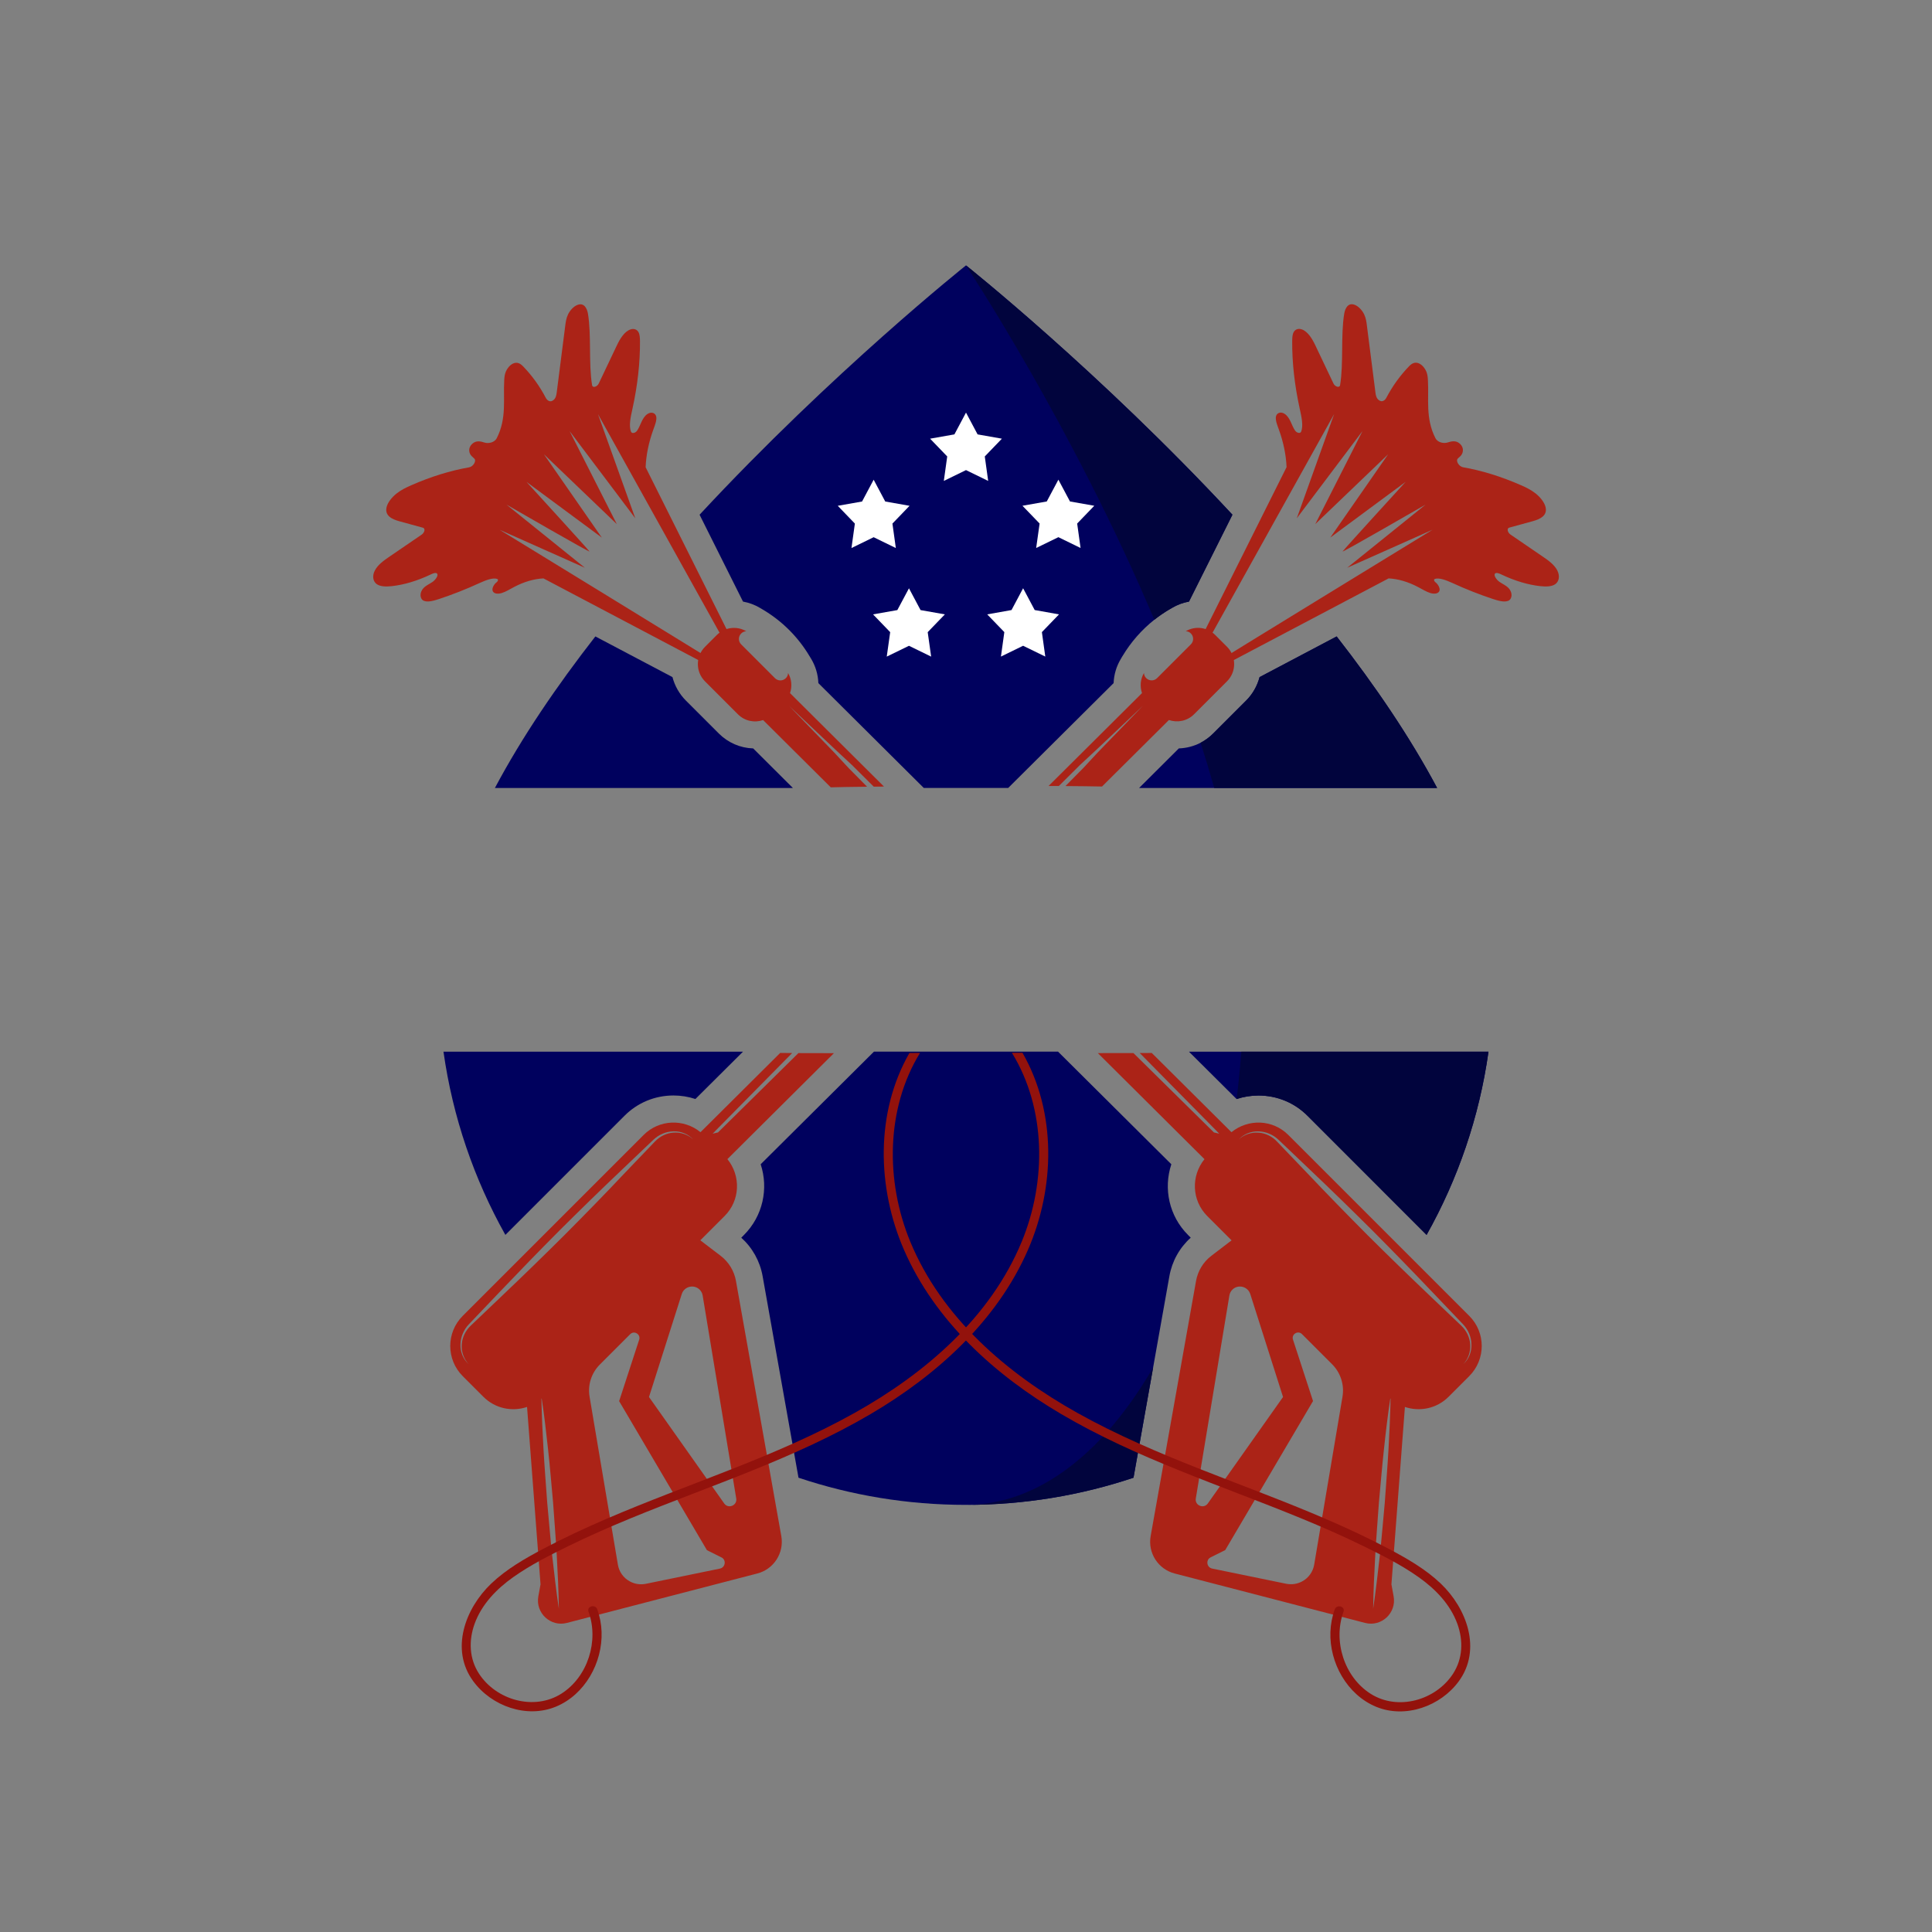
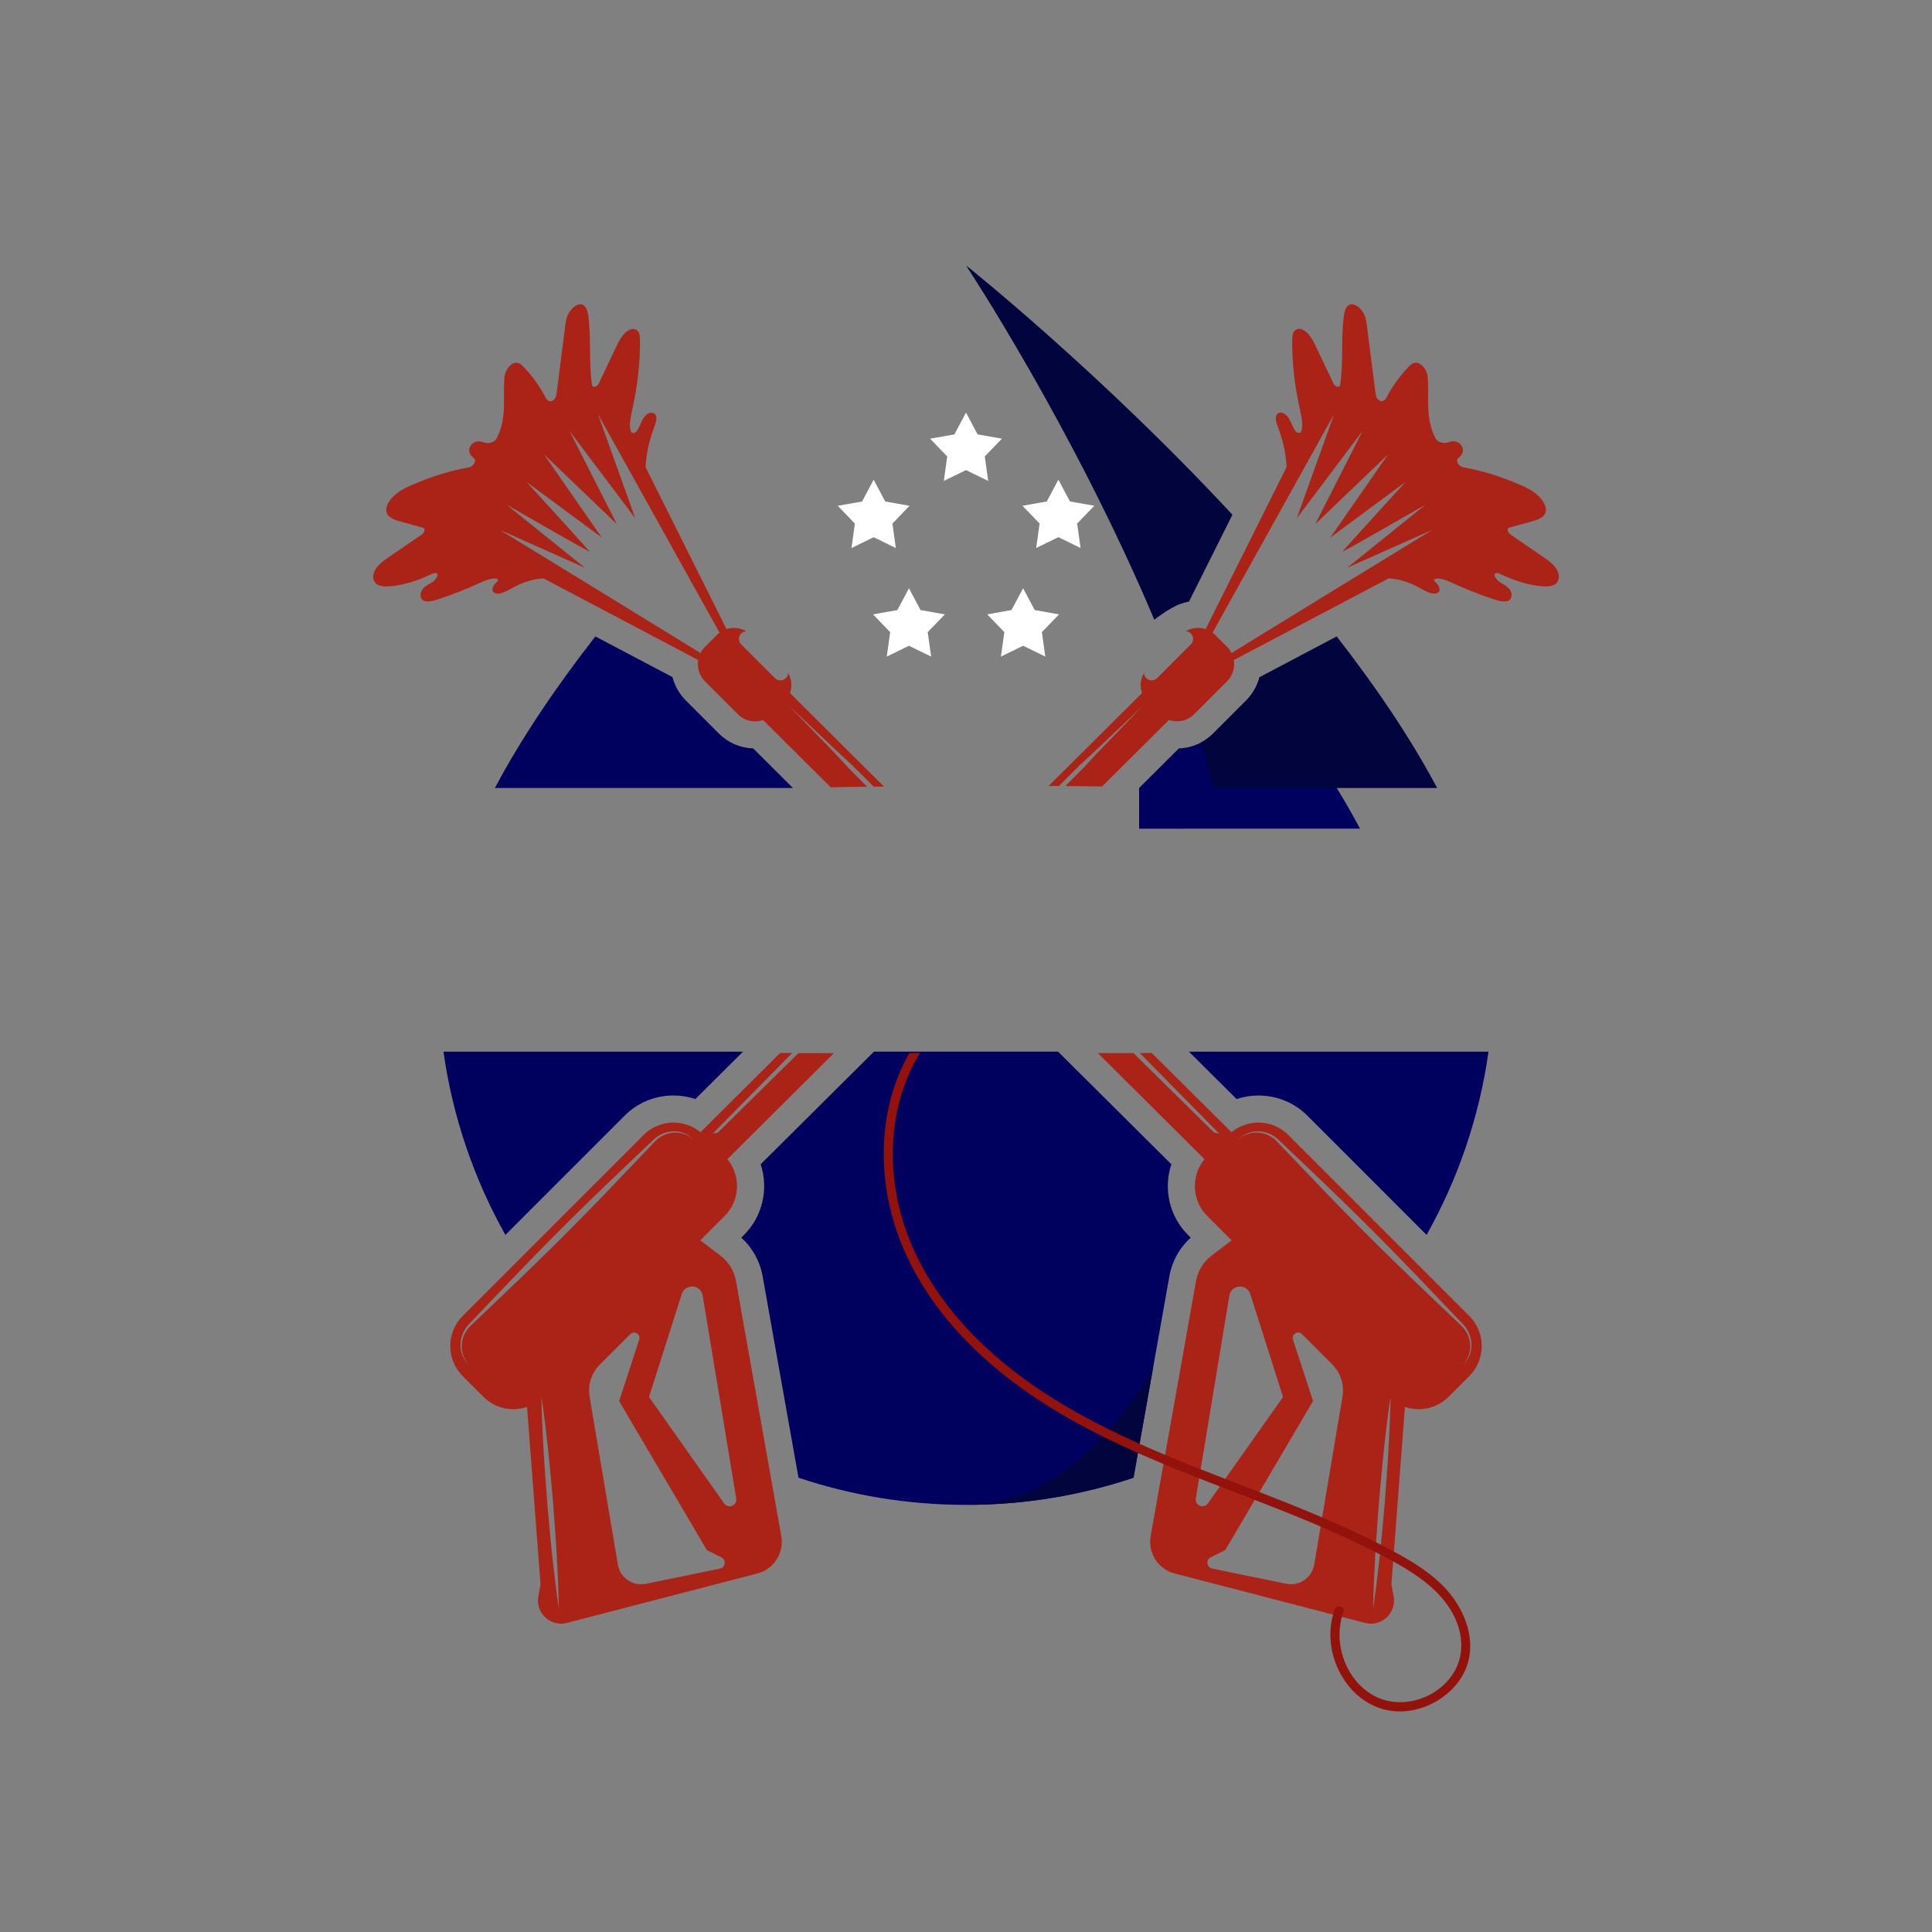
<svg xmlns="http://www.w3.org/2000/svg" version="1.1" id="OBJECTS" x="0px" y="0px" width="500px" height="500px" viewBox="0 0 500 500" style="enable-background:new 0 0 500 500;" xml:space="preserve">
  <rect x="0" y="0" width="500" height="500" fill="#808080" stroke="none" />
  <style type="text/css">
	.st0{fill:#00015E;}
	.st1{fill:#01043D;}
	.st2{fill:#FFFFFF;}
	.st3{fill:#AB2317;}
	.st4{fill:#93120C;}
</style>
  <g>
    <g>
      <path class="st0" d="M192.3,272.16l-12.33,12.26c-1.82-0.6-3.74-0.91-5.67-0.91c-4.79,0-9.3,1.86-12.68,5.25l-30.83,30.83    c-8.08-14.4-13.62-30.41-16.02-47.42H192.3z" />
      <path class="st0" d="M205.2,203.93h-77.12c6.99-13.16,16.02-26.42,26-39.22l19.95,10.52c0.6,2.27,1.78,4.37,3.47,6.07l8.51,8.51    c2.4,2.4,5.54,3.77,8.91,3.88L205.2,203.93z" />
-       <path class="st0" d="M192.29,155.69l-11.24-22.48C215.41,96.22,250,68.68,250,68.68s34.59,27.54,68.95,64.53l-11.24,22.48    c-1.56,0.28-3.05,0.83-4.42,1.65l-0.68,0.4l-0.05,0.02c-1.33,0.8-2.61,1.67-3.82,2.63c-3.27,2.6-6.07,5.78-8.23,9.4l-0.06,0.08    l-0.41,0.71c-1.13,1.89-1.75,4.03-1.84,6.21l-27.28,27.13h-21.85l-27.28-27.13c-0.08-2.18-0.7-4.32-1.82-6.21l-0.42-0.7    l-0.06-0.09c-2.95-4.95-7.1-9.09-12.07-12.03l-0.71-0.42C195.34,156.52,193.84,155.97,192.29,155.69z" />
      <path class="st0" d="M307.49,319.64l0.67,0.67c-2.89,2.6-4.83,6.08-5.52,9.94l-4.21,23.65l-5.08,28.53    c-13.62,4.56-28.2,7.03-43.35,7.03c-15.16,0-29.73-2.47-43.35-7.03l-9.29-52.19c-0.69-3.85-2.63-7.32-5.52-9.93l0.67-0.67    c4.93-4.92,6.43-12.05,4.35-18.33l29.32-29.15h47.64l29.32,29.15C301.06,307.6,302.55,314.72,307.49,319.64z" />
-       <path class="st0" d="M294.8,203.93l10.28-10.24c1.98-0.07,3.89-0.57,5.62-1.46c1.2-0.63,2.31-1.44,3.29-2.42l8.51-8.51    c1.69-1.69,2.87-3.79,3.47-6.06l19.95-10.53c9.98,12.8,19,26.07,26,39.22H294.8z" />
+       <path class="st0" d="M294.8,203.93l10.28-10.24c1.98-0.07,3.89-0.57,5.62-1.46c1.2-0.63,2.31-1.44,3.29-2.42l8.51-8.51    c1.69-1.69,2.87-3.79,3.47-6.06c9.98,12.8,19,26.07,26,39.22H294.8z" />
      <path class="st0" d="M385.22,272.17c-2.39,17.02-7.94,33.02-16.02,47.42l-30.82-30.83c-3.39-3.39-7.88-5.24-12.68-5.24    c-1.94,0-3.85,0.31-5.67,0.91l-12.33-12.26H385.22z" />
      <g>
        <path class="st1" d="M298.74,160.39C277.72,110.57,250,68.68,250,68.68s34.59,27.54,68.95,64.53l-11.24,22.48     c-1.56,0.28-3.05,0.83-4.42,1.65l-0.68,0.4l-0.05,0.02C301.23,158.55,299.96,159.43,298.74,160.39z" />
        <path class="st1" d="M298.43,353.9l-5.08,28.53c-13.62,4.56-28.2,7.03-43.35,7.03C268.65,389.46,285.64,375.99,298.43,353.9z" />
        <path class="st1" d="M371.93,203.93h-57.68c-1.1-3.89-2.28-7.8-3.54-11.7c1.2-0.63,2.31-1.44,3.29-2.42l8.51-8.51     c1.69-1.69,2.87-3.79,3.47-6.06l19.95-10.53C355.91,177.51,364.93,190.77,371.93,203.93z" />
-         <path class="st1" d="M385.22,272.17c-2.39,17.02-7.94,33.02-16.02,47.42l-30.82-30.83c-3.39-3.39-7.88-5.24-12.68-5.24     c-1.94,0-3.85,0.31-5.67,0.91c0.51-4.03,0.91-8.11,1.22-12.26H385.22z" />
      </g>
    </g>
    <g>
      <polygon class="st2" points="250,106.78 253,112.42 259.29,113.53 254.86,118.13 255.74,124.46 250,121.66 244.26,124.46     245.14,118.13 240.71,113.53 247,112.42   " />
      <polygon class="st2" points="216.81,130.9 223.1,129.79 226.1,124.15 229.1,129.79 235.39,130.9 230.96,135.5 231.84,141.83     226.1,139.03 220.36,141.83 221.24,135.5   " />
      <polygon class="st2" points="229.49,169.93 230.38,163.6 225.94,159 232.23,157.89 235.24,152.25 238.24,157.89 244.53,159     240.09,163.6 240.98,169.93 235.24,167.13   " />
      <polygon class="st2" points="270.52,169.92 264.78,167.12 259.04,169.92 259.92,163.59 255.49,159 261.78,157.88 264.78,152.24     267.78,157.88 274.07,159 269.64,163.59   " />
      <polygon class="st2" points="283.2,130.89 278.77,135.49 279.65,141.82 273.91,139.02 268.16,141.82 269.05,135.49 264.61,130.89     270.9,129.78 273.91,124.14 276.91,129.78   " />
    </g>
  </g>
  <g>
    <g>
      <g>
        <g>
          <path class="st3" d="M402.45,151.22c-0.97,0.63-2.41,0.62-3.86,0.47c-3.17-0.35-6.56-1.37-9.94-2.97      c-0.64-0.32-1.43-0.63-1.74-0.28c-0.41,0.46,0.35,1.57,1.13,2.13c0.78,0.55,1.68,0.9,2.36,1.61c1.17,1.24,0.95,2.89-0.08,3.31      c-1.03,0.42-2.54-0.01-3.95-0.47c-3.46-1.15-6.96-2.51-10.44-4.12c-1.63-0.74-3.57-1.5-4.64-1.04      c-0.27,0.11-0.16,0.55,0.18,0.81c0.7,0.51,1.24,1.53,1.08,2.15c-0.22,0.84-1.29,0.97-2.34,0.67c-1.04-0.32-2.12-0.98-3.17-1.54      c-2.61-1.39-5.27-2.15-7.67-2.26l-44.86,23.66l-1.08-1.09c7.55-4.69,55.68-34.17,57.3-35.16l-22.07,9.83l20.28-16.34      c-0.81,0.47-21.63,12.48-21.47,12.13c0.16-0.36,15.81-17.47,16.3-18.01l-19.49,14.41l14.97-21.55l-18.86,18.07l12.22-24.08      l-17,22.57l9.66-26.96l-34.64,62.28l-1.29-1.29l23.62-47.26c-0.12-3.09-0.78-6.4-2-9.76c-0.41-1.12-0.89-2.32-0.76-3.26      c0.14-0.95,1.17-1.49,2.27-0.77c1.43,0.94,1.77,2.98,2.68,4.3c0.46,0.67,1.34,0.84,1.57,0.33c0.64-1.54,0.11-3.87-0.36-6      c-1.32-6.03-1.98-11.9-1.94-17.46c0.01-0.87,0.04-1.73,0.4-2.36c0.35-0.63,1.12-1.01,2.07-0.68c1.59,0.54,2.75,2.5,3.51,4.12      c1.39,2.94,3.15,6.62,4.7,9.89c0.42,0.87,1.59,1.18,1.71,0.44c0.94-5.62,0.14-12.96,1.08-18.56c0.25-1.4,1.03-2.9,2.74-2.23      c0.99,0.39,1.92,1.44,2.4,2.43c0.48,1.01,0.61,1.98,0.72,2.92c0.75,5.82,1.5,11.65,2.23,17.47c0.08,0.58,0.22,1.3,0.8,1.78      c0.9,0.76,1.68,0.08,2.03-0.6c1.59-3.03,3.57-5.75,5.88-8.14c0.61-0.62,1.47-1.24,2.63-0.67c0.81,0.4,1.49,1.27,1.82,2.08      c0.33,0.82,0.37,1.58,0.41,2.33c0.28,4.74-0.69,9.74,1.93,14.88c0.62,1.22,2.26,1.44,3.18,1.13c0.92-0.29,2.13-0.64,3.2,0.36      c1.13,1.06,0.81,2.48,0.11,3.16c-0.22,0.21-0.47,0.42-0.7,0.65c-0.58,0.61,0.3,2.06,1.38,2.25c4.84,0.84,9.89,2.41,14.95,4.63      c1.29,0.56,2.61,1.19,3.81,2.14c1.19,0.95,2.28,2.28,2.58,3.53c0.54,2.25-1.46,3.13-3.26,3.64l-6.13,1.68      c-0.69,0.19-0.48,1.25,0.34,1.81l8.34,5.7c1.43,0.97,2.98,2.08,3.74,3.55C403.8,149.15,403.42,150.59,402.45,151.22z" />
          <path class="st2" d="M313.42,172.26c-0.63,0.39-0.98,0.61-0.99,0.62l-2.39-2.39l0.57-1.04L313.42,172.26z" />
        </g>
        <path class="st3" d="M190.46,331.48c-0.46-2.58-1.87-4.88-3.96-6.48l-5.26-4.01l6.3-6.3c4.03-4.03,4.23-10.37,0.71-14.71     l27.57-27.42c-3.26,0-6.36-0.01-9.19-0.02l-20.81,20.53l-1.39,0.33l0.85-0.87l19.73-20c-1.08-0.01-2.12-0.02-3.1-0.03     l-20.62,20.51c-4.33-3.52-10.68-3.32-14.71,0.71l-46.83,46.83c-4.3,4.3-4.3,11.29,0.01,15.6l5.35,5.35     c3.06,3.06,7.45,3.91,11.29,2.62l3.49,45.91l-0.57,3.11c-0.78,4.29,3.16,7.97,7.39,6.87l49.27-12.79c4.29-1.1,7-5.35,6.22-9.69     L190.46,331.48z M142.91,402.64c-0.49-4.58-0.85-9.17-1.29-13.75c-0.32-4.58-0.7-9.19-0.96-13.76     c-0.25-4.39-0.45-8.74-0.54-13.14c0.03-0.03,0.06-0.03,0.07-0.04c0.67,4.35,1.17,8.71,1.64,13.08c0.51,4.56,0.87,9.16,1.3,13.73     c0.32,4.61,0.7,9.19,0.96,13.79c0.25,4.59,0.48,9.2,0.54,13.81C143.95,411.8,143.43,407.22,142.91,402.64z M146.05,319.67     c-5.32,5.29-10.69,10.52-16.13,15.69l-8.13,7.75c-1.3,1.25-2.17,2.98-2.29,4.81c-0.13,1.84,0.48,3.72,1.77,5.1     c-1.41-1.26-2.17-3.19-2.1-5.11c0.03-1.91,0.85-3.81,2.2-5.22l7.75-8.13c5.17-5.43,10.4-10.81,15.69-16.13     c5.32-5.29,10.68-10.53,16.13-15.69l8.13-7.75c1.41-1.35,3.3-2.17,5.22-2.2c1.93-0.07,3.84,0.71,5.11,2.1     c-1.38-1.29-3.26-1.9-5.1-1.77c-1.83,0.12-3.56,0.99-4.8,2.3l-7.77,8.11C156.59,308.99,151.34,314.35,146.05,319.67z      M186.32,405.95l-19.18,3.94c-1.41,0.28-2.85,0.07-4.11-0.61l-0.01-0.01c-1.67-0.88-2.8-2.48-3.11-4.33l-7.33-43.49     c-0.51-3.03,0.48-6.13,2.65-8.3l7.87-7.87c1.03-1.03,2.77,0.04,2.32,1.42l-5.19,15.91l22.72,38.57l3.77,1.88     C188.01,403.7,187.75,405.64,186.32,405.95z M187.43,389.1l-19.47-27.56l8.48-26.64c0.62-1.98,3.16-2.61,4.64-1.13     c0.41,0.41,0.68,0.94,0.77,1.52l8.69,52.53C190.82,389.62,188.47,390.57,187.43,389.1z" />
        <path class="st3" d="M317.55,167.38l-3.03-3.03c-2.09-2.09-5.23-2.42-7.65-0.99c0.48,0.01,0.96,0.2,1.33,0.58     c0.77,0.77,0.78,2.03,0,2.81l-8.75,8.75c-0.78,0.78-2.04,0.77-2.81,0c-0.38-0.38-0.57-0.85-0.58-1.33     c-0.94,1.58-1.09,3.49-0.51,5.2l-24.18,24.04c0.9,0,1.79,0.01,2.65,0.01l5.49-5.45l4.03-3.74l12.22-11.55l-11.69,12.08     l-3.74,4.03l-4.59,4.64c3.74,0.03,6.98,0.06,9.46,0.12l17.31-17.21c2.2,0.75,4.74,0.28,6.51-1.49l8.52-8.52     C320.03,173.86,320.01,169.85,317.55,167.38z" />
      </g>
-       <path class="st4" d="M261.88,272.46c8.88,14.43,8.97,33.28,2.56,48.84c-8.11,19.68-25.06,34.18-43.25,44.35    c-20.45,11.43-42.98,18.26-64.41,27.5c-5.47,2.36-10.87,4.87-16.14,7.66c-4.78,2.53-9.56,5.26-13.5,9.01    c-6.74,6.42-10.7,17.06-4.67,25.27c4.74,6.46,13.83,9.72,21.4,6.59c7.51-3.1,12.1-11.38,11.82-19.36    c-0.07-1.99-0.44-3.96-1.12-5.84c-0.51-1.4-2.77-0.8-2.26,0.62c2.73,7.54-0.17,16.87-7.03,21.22c-7.06,4.48-16.85,1.68-21.32-5.18    c-2.54-3.91-2.69-8.58-1.13-12.91c1.82-5.04,5.7-9.03,10-12.07c4.48-3.17,9.46-5.68,14.38-8.09c5.26-2.57,10.63-4.92,16.04-7.15    c20.86-8.57,42.56-15.49,62.09-26.98c17.05-10.03,32.67-24.05,40.7-42.49c7.01-16.08,7.44-35.57-1.43-51    C263.68,272.47,262.76,272.46,261.88,272.46z" />
    </g>
    <g>
      <g>
        <g>
          <path class="st3" d="M189.39,169.45l-34.64-62.28l9.66,26.96l-17-22.57l12.22,24.08l-18.86-18.07l14.97,21.55l-19.49-14.41      c0.49,0.54,16.14,17.65,16.3,18.01c0.16,0.35-20.66-11.66-21.47-12.13l20.28,16.34l-22.07-9.83      c1.63,0.99,49.75,30.48,57.3,35.16l-1.08,1.09l-44.86-23.66c-2.4,0.11-5.06,0.87-7.67,2.26c-1.05,0.56-2.13,1.23-3.17,1.54      c-1.05,0.3-2.12,0.18-2.34-0.67c-0.16-0.62,0.37-1.64,1.08-2.15c0.34-0.26,0.44-0.7,0.18-0.81c-1.08-0.46-3.02,0.3-4.64,1.04      c-3.48,1.6-6.98,2.97-10.44,4.12c-1.42,0.46-2.92,0.89-3.95,0.47c-1.03-0.42-1.25-2.07-0.08-3.31c0.68-0.71,1.58-1.06,2.36-1.61      c0.78-0.56,1.54-1.67,1.13-2.13c-0.32-0.35-1.1-0.04-1.74,0.28c-3.38,1.6-6.77,2.62-9.94,2.97c-1.45,0.15-2.89,0.16-3.86-0.47      c-0.97-0.63-1.36-2.07-0.55-3.59c0.76-1.47,2.32-2.58,3.74-3.55l8.34-5.7c0.82-0.56,1.03-1.63,0.34-1.81l-6.13-1.68      c-1.8-0.5-3.8-1.39-3.26-3.64c0.3-1.25,1.39-2.58,2.58-3.53c1.2-0.95,2.53-1.58,3.81-2.14c5.05-2.22,10.1-3.79,14.95-4.63      c1.08-0.19,1.96-1.64,1.38-2.25c-0.23-0.23-0.48-0.44-0.7-0.65c-0.7-0.68-1.03-2.09,0.11-3.16c1.08-1.01,2.28-0.65,3.2-0.36      c0.92,0.3,2.56,0.08,3.18-1.13c2.62-5.13,1.65-10.14,1.93-14.88c0.04-0.75,0.08-1.51,0.41-2.33c0.34-0.81,1.02-1.68,1.82-2.08      c1.16-0.57,2.02,0.05,2.63,0.67c2.32,2.39,4.29,5.11,5.88,8.14c0.35,0.68,1.13,1.36,2.03,0.6c0.57-0.48,0.71-1.19,0.8-1.78      c0.74-5.82,1.49-11.65,2.23-17.47c0.12-0.95,0.25-1.92,0.73-2.92c0.48-0.99,1.4-2.05,2.4-2.43c1.71-0.67,2.49,0.83,2.74,2.23      c0.94,5.6,0.14,12.93,1.08,18.56c0.12,0.74,1.29,0.42,1.71-0.44c1.56-3.27,3.31-6.96,4.7-9.89c0.76-1.61,1.92-3.58,3.51-4.12      c0.95-0.33,1.72,0.05,2.07,0.68c0.36,0.63,0.39,1.5,0.4,2.36c0.04,5.55-0.62,11.43-1.94,17.46c-0.47,2.13-1.01,4.46-0.36,6      c0.22,0.51,1.11,0.34,1.57-0.33c0.91-1.32,1.25-3.37,2.68-4.3c1.1-0.71,2.13-0.18,2.27,0.77c0.13,0.95-0.35,2.14-0.76,3.26      c-1.22,3.37-1.88,6.68-2,9.76l23.62,47.26L189.39,169.45z" />
-           <path class="st2" d="M189.96,170.49l-2.39,2.39c-0.01-0.01-0.36-0.23-0.99-0.62l2.81-2.81L189.96,170.49z" />
        </g>
        <path class="st3" d="M224.4,203.6l-4.74-4.79l-3.74-4.03l-11.68-12.08l12.22,11.55l4.03,3.74l5.64,5.6     c0.85-0.01,1.73-0.02,2.64-0.03l-24.31-24.18c0.58-1.71,0.43-3.62-0.51-5.2c-0.01,0.48-0.2,0.96-0.58,1.33     c-0.77,0.77-2.03,0.78-2.81,0l-8.75-8.75c-0.78-0.78-0.77-2.04,0-2.81c0.38-0.38,0.85-0.57,1.33-0.58     c-2.42-1.43-5.56-1.1-7.65,0.99l-3.03,3.03c-2.46,2.46-2.48,6.48,0,8.95l8.52,8.52c1.77,1.77,4.3,2.25,6.51,1.49l17.51,17.41     C216.79,203.7,220.11,203.65,224.4,203.6z" />
        <path class="st3" d="M380.24,340.55l-46.83-46.83c-4.03-4.03-10.37-4.23-14.71-0.71l-20.62-20.5c-1.03,0-2.07,0.01-3.12,0.01     l19.74,20.01l0.85,0.87l-1.39-0.33l-20.83-20.54c-3.02,0.01-6.11,0.01-9.21,0.01l27.6,27.45c-3.52,4.33-3.32,10.68,0.71,14.71     l6.3,6.3L313.5,325c-2.09,1.59-3.49,3.9-3.96,6.48l-11.75,66.05c-0.78,4.35,1.93,8.59,6.22,9.69l49.27,12.79     c4.23,1.1,8.17-2.58,7.39-6.87l-0.57-3.11l3.49-45.91c3.84,1.29,8.23,0.43,11.29-2.62l5.35-5.35     C384.55,351.83,384.55,344.85,380.24,340.55z M309.47,387.82l8.69-52.53c0.09-0.58,0.36-1.12,0.77-1.52     c1.48-1.48,4.01-0.85,4.64,1.13l8.48,26.64l-19.47,27.56C311.53,390.57,309.18,389.62,309.47,387.82z M347.44,361.44l-7.33,43.49     c-0.32,1.85-1.45,3.45-3.11,4.33l-0.01,0.01c-1.26,0.68-2.71,0.88-4.11,0.61l-19.18-3.94c-1.43-0.3-1.7-2.25-0.38-2.9l3.77-1.88     l22.72-38.57l-5.19-15.91c-0.45-1.38,1.29-2.45,2.32-1.42l7.87,7.87C346.96,355.31,347.95,358.41,347.44,361.44z M359.34,375.13     c-0.26,4.58-0.64,9.19-0.96,13.76c-0.43,4.58-0.8,9.17-1.29,13.75c-0.52,4.58-1.04,9.16-1.72,13.72     c0.06-4.61,0.29-9.21,0.54-13.81c0.26-4.61,0.64-9.19,0.96-13.79c0.43-4.58,0.8-9.17,1.3-13.73c0.46-4.38,0.97-8.74,1.64-13.08     c0.01,0.01,0.04,0.01,0.07,0.04C359.79,366.39,359.58,370.74,359.34,375.13z M378.72,353.02c1.29-1.38,1.9-3.26,1.77-5.1     c-0.12-1.83-0.99-3.56-2.29-4.81l-8.13-7.75c-5.43-5.17-10.81-10.4-16.13-15.69c-5.29-5.32-10.53-10.68-15.69-16.13l-7.77-8.11     c-1.23-1.32-2.97-2.19-4.8-2.3c-1.84-0.13-3.72,0.48-5.1,1.77c1.27-1.39,3.19-2.17,5.11-2.1c1.91,0.03,3.81,0.85,5.22,2.2     l8.13,7.75c5.45,5.16,10.81,10.4,16.13,15.69c5.29,5.32,10.52,10.69,15.69,16.13l7.75,8.13c1.35,1.41,2.17,3.3,2.2,5.22     C380.89,349.83,380.13,351.76,378.72,353.02z" />
      </g>
      <path class="st4" d="M372.86,409.82c-3.94-3.75-8.72-6.48-13.5-9.01c-5.26-2.78-10.67-5.3-16.14-7.66    c-21.43-9.24-43.97-16.07-64.41-27.5c-18.19-10.17-35.14-24.67-43.25-44.35c-6.41-15.55-6.32-34.38,2.54-48.81    c-0.91,0.01-1.82,0.01-2.74,0.02c-8.85,15.42-8.4,34.9-1.4,50.97c8.03,18.44,23.64,32.46,40.7,42.49    c19.53,11.49,41.23,18.41,62.09,26.98c5.42,2.23,10.78,4.57,16.04,7.15c4.92,2.41,9.9,4.91,14.38,8.09    c4.3,3.04,8.18,7.03,10,12.07c1.56,4.33,1.41,9-1.13,12.91c-4.47,6.87-14.26,9.66-21.32,5.18c-6.86-4.35-9.76-13.68-7.03-21.22    c0.51-1.42-1.75-2.03-2.26-0.62c-0.68,1.88-1.05,3.85-1.12,5.84c-0.28,7.97,4.31,16.25,11.82,19.36    c7.57,3.13,16.67-0.13,21.4-6.59C383.55,426.87,379.59,416.24,372.86,409.82z" />
    </g>
  </g>
  <g>
</g>
  <g>
</g>
  <g>
</g>
  <g>
</g>
  <g>
</g>
  <g>
</g>
</svg>